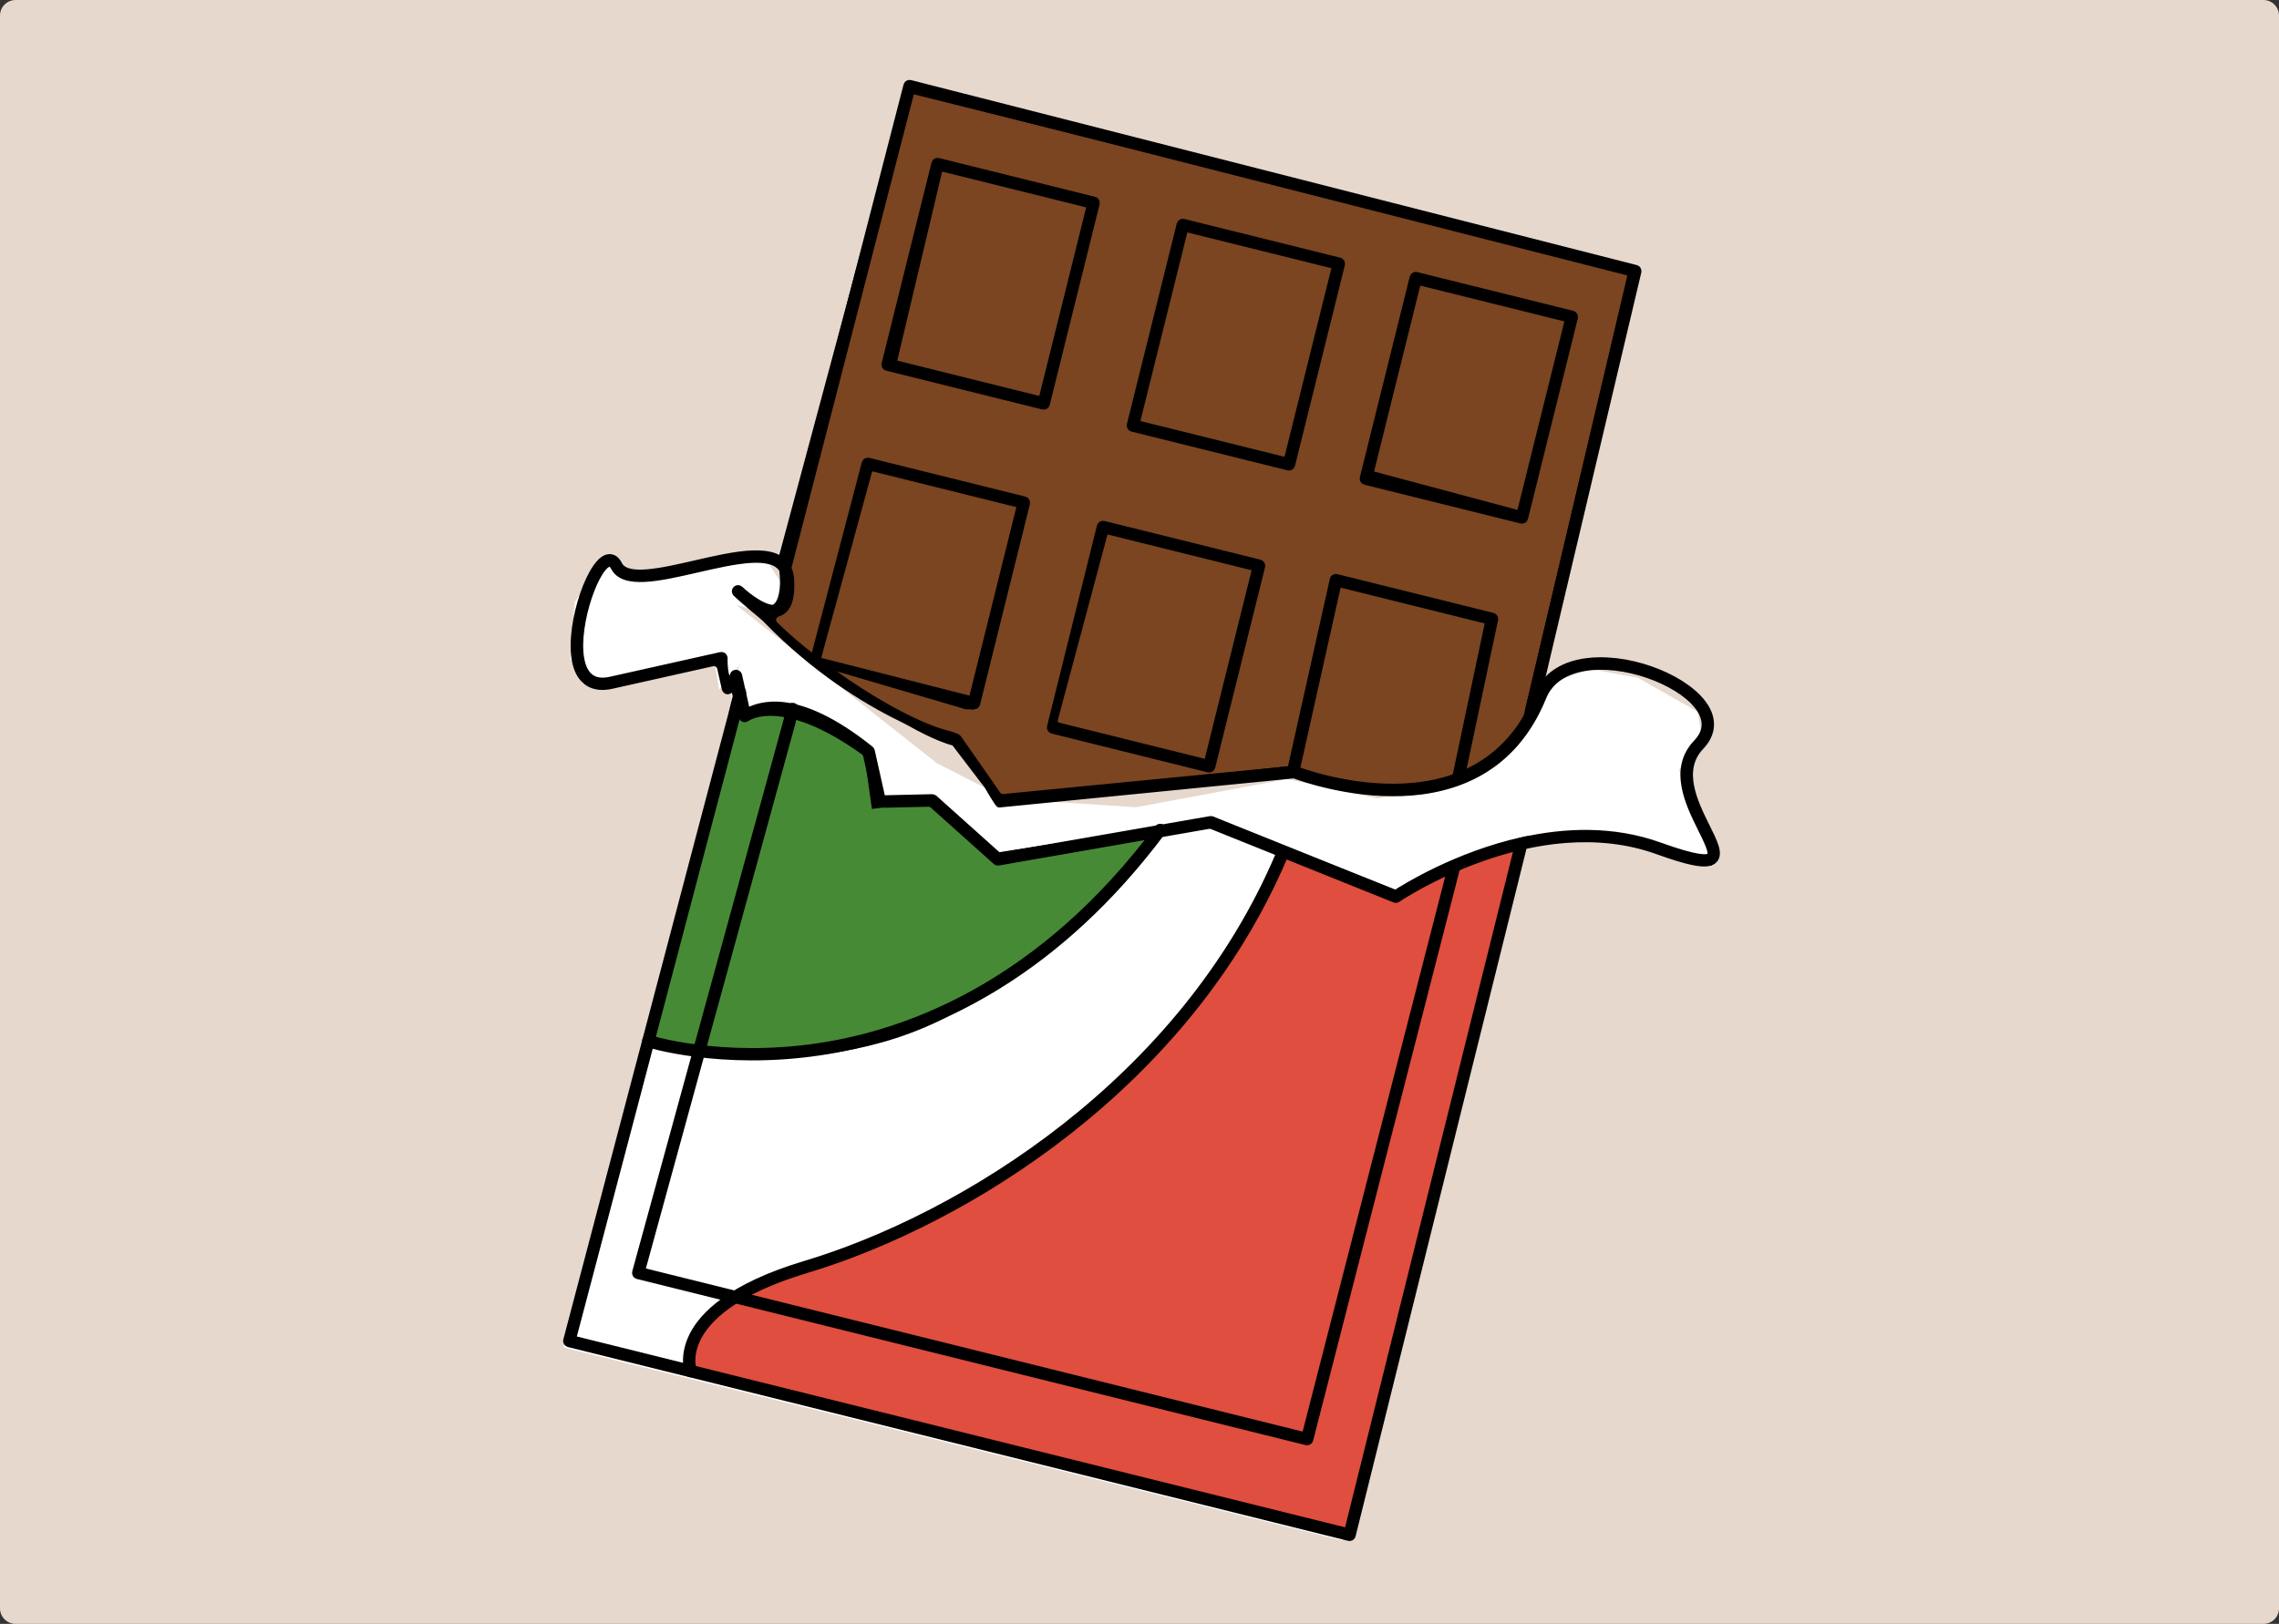
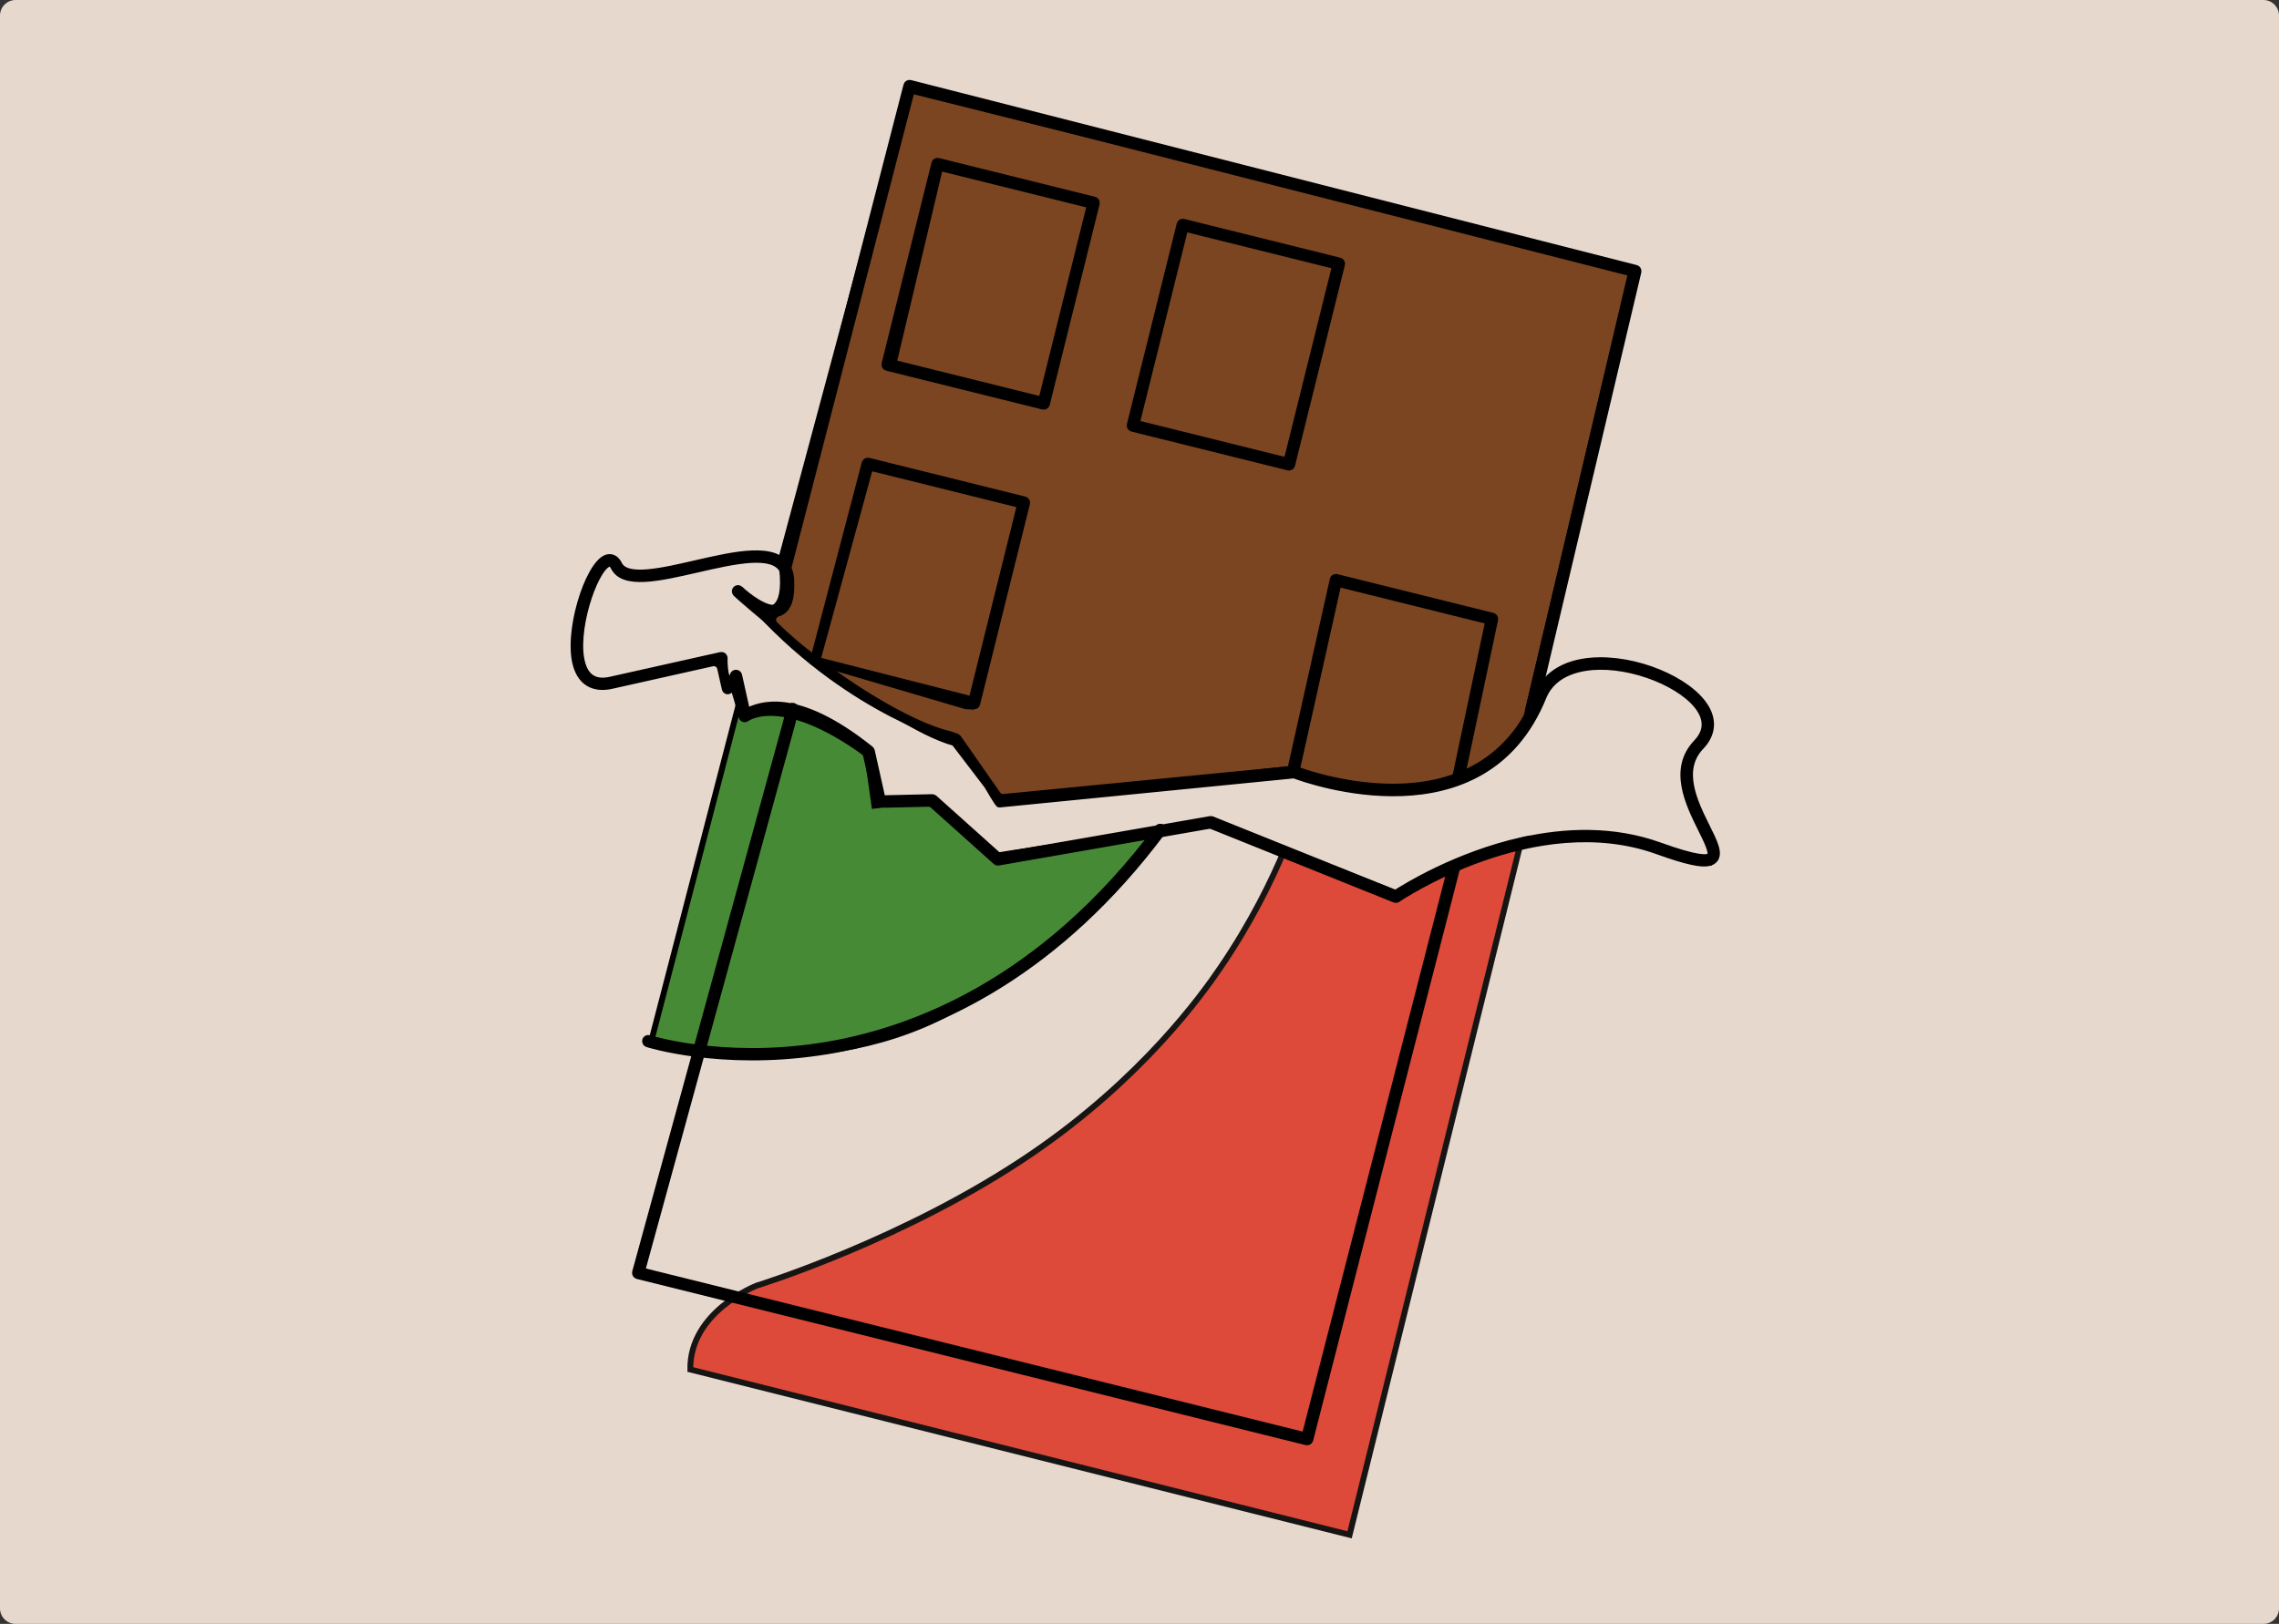
<svg xmlns="http://www.w3.org/2000/svg" width="1403" height="1000" viewBox="0 0 1403 1000" fill="none">
  <rect x="0" y="0" width="1403" height="1000" fill="#333333" stroke="none" />
  <path d="M0 9.6C0 4.298 4.298 0 9.6 0H1393.4C1398.7 0 1403 4.298 1403 9.6V990.4C1403 995.702 1398.7 1000 1393.4 1000H9.6C4.298 1000 0 995.702 0 990.4V9.6Z" fill="#E6D8CD" />
-   <path d="M448.059 440.294C414.373 570.133 380.686 699.971 347 829.81L826.435 948.641L932.898 524.709L945 521.327L987.307 515.923L1046.09 532.866L1052.76 526.997L1040.26 497.555L1033.73 473.948L1047.75 455.181L1045.2 438.338L1008.43 417.417L978.819 411.979L951.167 421.86L934.291 459.425L911.679 476.998L848.185 491.719L792.384 479.75L699.414 497.09L619.906 491.984L576.936 470.101L453.331 372.689L475.645 378.027L480.685 358.631L473.888 348.021L459.763 343.777L392.357 356.774L380.487 354.686L372.464 346.562L365.6 352.232L353.83 370.932L351.045 405.414L358.538 421.031L439.903 407.271L442.622 424.711L456.282 408.498C450.446 418.312 449.651 423.882 450.115 427.198C450.248 428.06 450.712 430.812 450.082 434.293C449.618 436.912 448.722 438.968 448.059 440.228V440.294Z" fill="white" />
  <path d="M454.59 434.522L400.844 641.448C400.844 641.448 505.948 670.26 591.921 619.167C691.588 559.95 712.941 511.51 712.941 511.51L613.904 526.795L573.553 491.616L538.308 496.125L533.368 461.113C533.368 461.113 493.912 422.917 458.568 439.396C453.628 441.716 460.591 433.958 454.556 434.522H454.59Z" fill="#478A36" stroke="black" stroke-width="3.616" stroke-miterlimit="10" />
  <g opacity="0.9">
    <path d="M424.972 843.339L830.834 945.128L936.535 517.582C936.535 517.582 897.875 527.661 859.082 549.942L790.914 522.986C782.99 541.819 770.622 567.482 751.591 595.465C739.787 612.872 703.15 663.932 635.645 710.118C557.761 763.4 465.853 791.682 465.853 791.682C465.853 791.682 424.441 807.663 424.972 843.339Z" fill="#DB3B29" stroke="black" stroke-width="3.616" stroke-miterlimit="10" />
  </g>
  <path d="M480.777 344.842L558.561 55.225L1004.44 166.463L939.888 440.762C939.888 440.762 913.131 511.749 794.366 473.52L614.33 493.148L588.7 456.08C588.7 456.08 525.107 439.634 466.852 376.771C465.957 375.809 466.885 374.284 468.145 374.649C475.141 376.738 485.685 375.345 480.744 344.842H480.777Z" fill="#7A4520" stroke="black" stroke-width="3.616" stroke-miterlimit="10" />
-   <path d="M831.271 947.084C830.972 947.15 830.674 947.15 830.343 947.084L349.979 827.723C349.449 827.59 349.018 827.258 348.753 826.794C348.487 826.33 348.388 825.766 348.554 825.269L450.21 439.566L453.625 425.873C453.89 424.812 454.984 424.149 456.045 424.414C457.106 424.679 457.769 425.773 457.504 426.834L454.089 440.561L352.897 824.308L829.381 942.707L934.618 519.174C934.883 518.113 935.977 517.449 937.038 517.715C938.099 517.98 938.762 519.074 938.497 520.135L832.763 945.625C832.564 946.388 831.967 946.951 831.271 947.084Z" fill="black" stroke="black" stroke-width="3.616" stroke-miterlimit="10" />
  <path d="M805.123 888.134C804.825 888.2 804.526 888.2 804.195 888.134L392.431 785.814C391.901 785.682 391.47 785.35 391.171 784.886C390.906 784.422 390.84 783.858 390.973 783.361L483.776 445.005L485.997 436.086C486.263 435.025 487.357 434.362 488.418 434.627C489.479 434.892 490.142 435.986 489.877 437.047L487.655 446.032L395.382 782.433L803.233 883.757L892.788 534.99C893.086 533.929 895.075 531.475 896.136 531.774C897.197 532.072 898.424 529.818 898.126 530.879L896.667 536.018L806.648 886.642C806.45 887.404 805.853 887.935 805.156 888.1L805.123 888.134Z" fill="black" stroke="black" stroke-width="3.616" stroke-miterlimit="10" />
-   <path d="M425.669 846.324C424.708 846.523 423.713 846.026 423.348 845.064C423.183 844.666 419.768 835.184 426.1 822.419C432.3 809.919 449.309 792.147 495.23 778.354C593.074 749.011 728.283 665.293 787.202 525.938C787.633 524.911 788.793 524.446 789.821 524.877C790.849 525.308 791.313 526.469 790.882 527.497C731.4 668.144 595.063 752.592 496.358 782.201C451.962 795.529 435.649 812.306 429.747 824.043C424.144 835.217 426.962 843.34 427.095 843.672C427.46 844.699 426.929 845.86 425.901 846.225C425.802 846.225 425.736 846.291 425.636 846.291L425.669 846.324Z" fill="black" stroke="black" stroke-width="3.616" stroke-miterlimit="10" />
  <path d="M524.059 644.497C517.295 646.023 510.796 647.216 504.596 648.111C443.523 657.229 398.928 643.171 398.497 643.038C397.436 642.707 396.873 641.58 397.204 640.519C397.536 639.458 398.663 638.894 399.724 639.226C400.155 639.358 443.987 653.184 504.198 644.133C559.735 635.777 640.967 605.738 712.65 509.851C713.313 508.989 714.573 508.79 715.435 509.453C716.33 510.116 716.496 511.376 715.833 512.238C651.245 598.61 578.866 632.197 524.026 644.464L524.059 644.497Z" fill="black" stroke="black" stroke-width="3.616" stroke-miterlimit="10" />
  <path d="M943.009 439.924C942.71 439.991 942.412 439.991 942.114 439.924C941.053 439.659 940.389 438.598 940.622 437.504L1004.31 168.377L561.384 55.448L485.49 349.309C485.225 350.37 484.097 351.033 483.036 350.735C481.975 350.47 481.312 349.376 481.611 348.281L558.002 52.497C558.267 51.436 559.361 50.773 560.422 51.072L1007.2 164.995C1008.26 165.261 1008.89 166.322 1008.66 167.383L944.534 438.432C944.368 439.195 943.738 439.759 943.009 439.924Z" fill="black" stroke="black" stroke-width="3.616" stroke-miterlimit="10" />
  <path d="M642.987 250.38C642.688 250.447 642.39 250.447 642.058 250.38L545.972 226.508C545.475 226.375 545.011 226.044 544.746 225.613C544.48 225.149 544.381 224.618 544.514 224.088L575.216 100.549C575.349 100.018 575.68 99.587 576.111 99.322C576.575 99.057 577.106 98.957 577.636 99.09L673.722 122.962C674.783 123.227 675.446 124.321 675.181 125.382L644.479 248.921C644.28 249.684 643.683 250.248 642.987 250.38ZM548.923 223.093L641.13 246.004L670.871 126.377L578.664 103.466L550.711 221.207L548.923 223.093Z" fill="black" stroke="black" stroke-width="3.616" stroke-miterlimit="10" />
  <path d="M793.973 287.876C793.675 287.943 793.376 287.943 793.045 287.876L696.959 264.004C695.898 263.739 695.235 262.645 695.5 261.584L726.202 138.045C726.335 137.514 726.666 137.083 727.097 136.818C727.562 136.553 728.092 136.453 728.623 136.586L824.709 160.458C825.206 160.591 825.67 160.922 825.935 161.353C826.201 161.817 826.3 162.348 826.167 162.878L795.465 286.417C795.266 287.18 794.669 287.744 793.973 287.876ZM699.876 260.589L792.083 283.5L821.824 163.84L729.617 140.929L699.876 260.556V260.589Z" fill="black" stroke="black" stroke-width="3.616" stroke-miterlimit="10" />
-   <path d="M744.836 473.847C744.538 473.913 744.206 473.913 743.908 473.847L647.822 449.975C647.325 449.842 646.861 449.511 646.595 449.08C646.33 448.615 646.231 448.085 646.363 447.554L677.066 324.015C677.331 322.954 678.425 322.291 679.486 322.557L775.572 346.429C776.633 346.694 777.296 347.788 777.031 348.849L746.328 472.388C746.196 472.919 745.864 473.35 745.433 473.615C745.234 473.714 745.035 473.814 744.836 473.847ZM650.773 446.56L742.98 469.47L772.72 349.844L680.514 326.933L649.072 444.458L650.773 446.56Z" fill="black" stroke="black" stroke-width="3.616" stroke-miterlimit="10" />
-   <path d="M937.393 320.597C937.095 320.663 936.763 320.663 936.465 320.597L840.379 296.725C839.881 296.592 839.417 296.261 839.152 295.83C838.887 295.365 838.787 294.835 838.92 294.304L869.622 170.765C869.887 169.704 870.982 169.041 872.043 169.307L968.128 193.179C969.189 193.444 969.853 194.538 969.587 195.599L938.885 319.138C938.752 319.669 938.421 320.1 937.99 320.365C937.791 320.464 937.592 320.564 937.393 320.597ZM843.719 291.643L935.503 316.22L965.244 196.594L873.037 173.683L843.296 293.343L843.719 291.643Z" fill="black" stroke="black" stroke-width="3.616" stroke-miterlimit="10" />
  <path d="M600.042 434.961C599.744 435.028 595.215 435.061 594.916 434.995L502.199 407.74C501.669 407.608 501.238 407.276 500.972 406.812C500.707 406.348 500.641 405.784 500.773 405.287L532.305 285.13C532.603 284.069 533.664 283.472 534.725 283.704L630.811 307.576C631.308 307.709 631.772 308.041 632.038 308.472C632.303 308.936 632.402 309.466 632.27 309.997L601.567 433.536C601.435 434.066 601.103 434.497 600.639 434.762C600.44 434.862 600.241 434.961 600.042 434.995V434.961ZM503.326 406.414L598.152 430.585L627.893 310.958L535.653 288.048L503.326 406.414Z" fill="black" stroke="black" stroke-width="3.616" stroke-miterlimit="10" />
  <path d="M898.572 479.489C898.307 479.555 898.008 479.555 897.71 479.489C896.616 479.257 895.953 478.196 896.152 477.102L916.145 382.574L823.938 359.664L798.474 473.654C798.242 474.748 797.148 475.411 796.087 475.179C794.993 474.947 794.33 473.853 794.562 472.792L820.457 356.812C820.556 356.282 820.888 355.818 821.352 355.552C821.816 355.287 822.38 355.188 822.877 355.32L918.963 379.192C920.024 379.458 920.654 380.486 920.455 381.547L900.064 477.997C899.898 478.793 899.268 479.357 898.539 479.522L898.572 479.489Z" fill="black" stroke="black" stroke-width="3.616" stroke-miterlimit="10" />
  <path d="M1052.13 531.518C1047.62 532.513 1038.9 530.988 1020.47 524.323C944.742 496.97 861.255 553.235 860.426 553.832C859.863 554.23 859.166 554.296 858.536 554.031L746.171 508.873C745.475 508.608 744.745 508.508 744.016 508.641L614.708 531.187C614.111 531.286 613.481 531.12 613.017 530.723L574.257 496.008C573.495 495.345 572.533 494.98 571.505 494.98L544.881 495.577C542.03 495.644 539.543 493.687 538.913 490.902L533.21 465.439C533.011 464.477 532.415 463.615 531.619 463.051C480.923 426.712 459.936 442.329 459.737 442.495C459.206 442.926 458.477 443.058 457.814 442.826C457.151 442.594 456.686 442.064 456.521 441.367L453.835 431.387L451.448 423.529C451.017 424.226 448.596 425.883 447.801 425.751C447.005 425.618 446.375 425.021 446.176 424.226L443.325 411.527C442.86 409.372 440.738 408.046 438.583 408.51L376.515 422.402C365.64 424.823 357.915 420.545 354.732 410.3C348.432 390.108 361.661 348.067 373.034 343.491C374.559 342.861 378.472 341.999 381.223 347.503C385.766 356.588 407.218 351.647 427.973 346.873C452.608 341.203 478.039 335.335 485.267 349.658C486.328 351.747 486.958 354.234 487.09 357.052C487.72 368.325 485.499 374.956 480.327 377.343C479.929 377.542 479.498 377.675 479.067 377.807C476.049 378.703 474.889 382.283 477.11 384.505C504.53 411.527 552.839 442.926 580.623 450.949C582.049 451.38 589.178 453.071 590.006 454.331L614.177 488.979C615.039 490.339 616.664 491.002 618.222 490.703L796.336 473.396C796.701 473.33 797.098 473.363 797.463 473.495C798.59 473.96 909.994 517.46 946.4 427.74C951.837 414.312 965.398 406.786 984.529 406.554C1012.28 406.222 1044.28 421.374 1051.67 438.35C1054.99 445.943 1053.43 453.403 1047.19 459.935C1033.53 474.225 1043.55 494.384 1050.84 509.072C1055.62 518.687 1059.06 525.617 1055.58 529.529C1054.79 530.424 1053.73 531.087 1052.13 531.452V531.518ZM936.983 517.394C963.176 511.525 993.017 510.166 1021.83 520.577C1044.61 528.799 1051.14 528.567 1052.6 526.943C1054.29 525.053 1050.54 517.56 1047.26 510.928C1039.44 495.179 1028.69 473.562 1044.31 457.249C1049.42 451.911 1050.67 446.109 1048.02 440.008C1041.33 424.59 1010.49 410.3 984.628 410.632C974.549 410.764 956.645 413.351 950.179 429.332C913.641 519.383 805.387 480.823 796.601 477.507L615.139 495.445C614.343 495.61 608.176 484.735 607.745 484.039L587.487 457.514C545.975 446.374 456.322 369.187 452.873 365.473C452.144 364.678 452.144 363.451 452.94 362.688C453.702 361.926 454.929 361.926 455.725 362.688C460.002 366.766 472.502 376.68 478.768 373.796C482.183 372.237 483.708 366.534 483.211 357.35C483.079 355.096 482.614 353.139 481.819 351.515C476.016 340.01 452.111 345.514 429.001 350.818C405.726 356.157 383.743 361.229 377.775 349.36C376.383 346.575 375.222 347.039 374.659 347.238C365.806 350.818 352.776 390.108 358.711 409.14C361.297 417.429 366.9 420.512 375.819 418.523L443.722 403.337C444.817 403.105 445.878 403.769 446.11 404.863C446.11 404.863 445.712 418.059 449.193 418.656C450.221 418.821 451.381 415.174 451.381 415.174C451.812 414.478 452.608 414.146 453.404 414.279C454.2 414.412 454.83 415.008 455.029 415.804L459.936 437.786C467.363 434.172 489.909 424.325 535.962 461.161C536.327 461.46 536.625 461.858 536.725 462.322L543.257 491.565L573.859 490.869C574.357 490.869 574.854 491.035 575.252 491.366L615.039 527.009L745.077 504.364C745.441 504.297 745.839 504.364 746.171 504.463L859.133 549.854C864.803 546.173 896.566 526.346 937.05 517.294L936.983 517.394Z" fill="black" stroke="black" stroke-width="3.616" stroke-miterlimit="10" />
</svg>